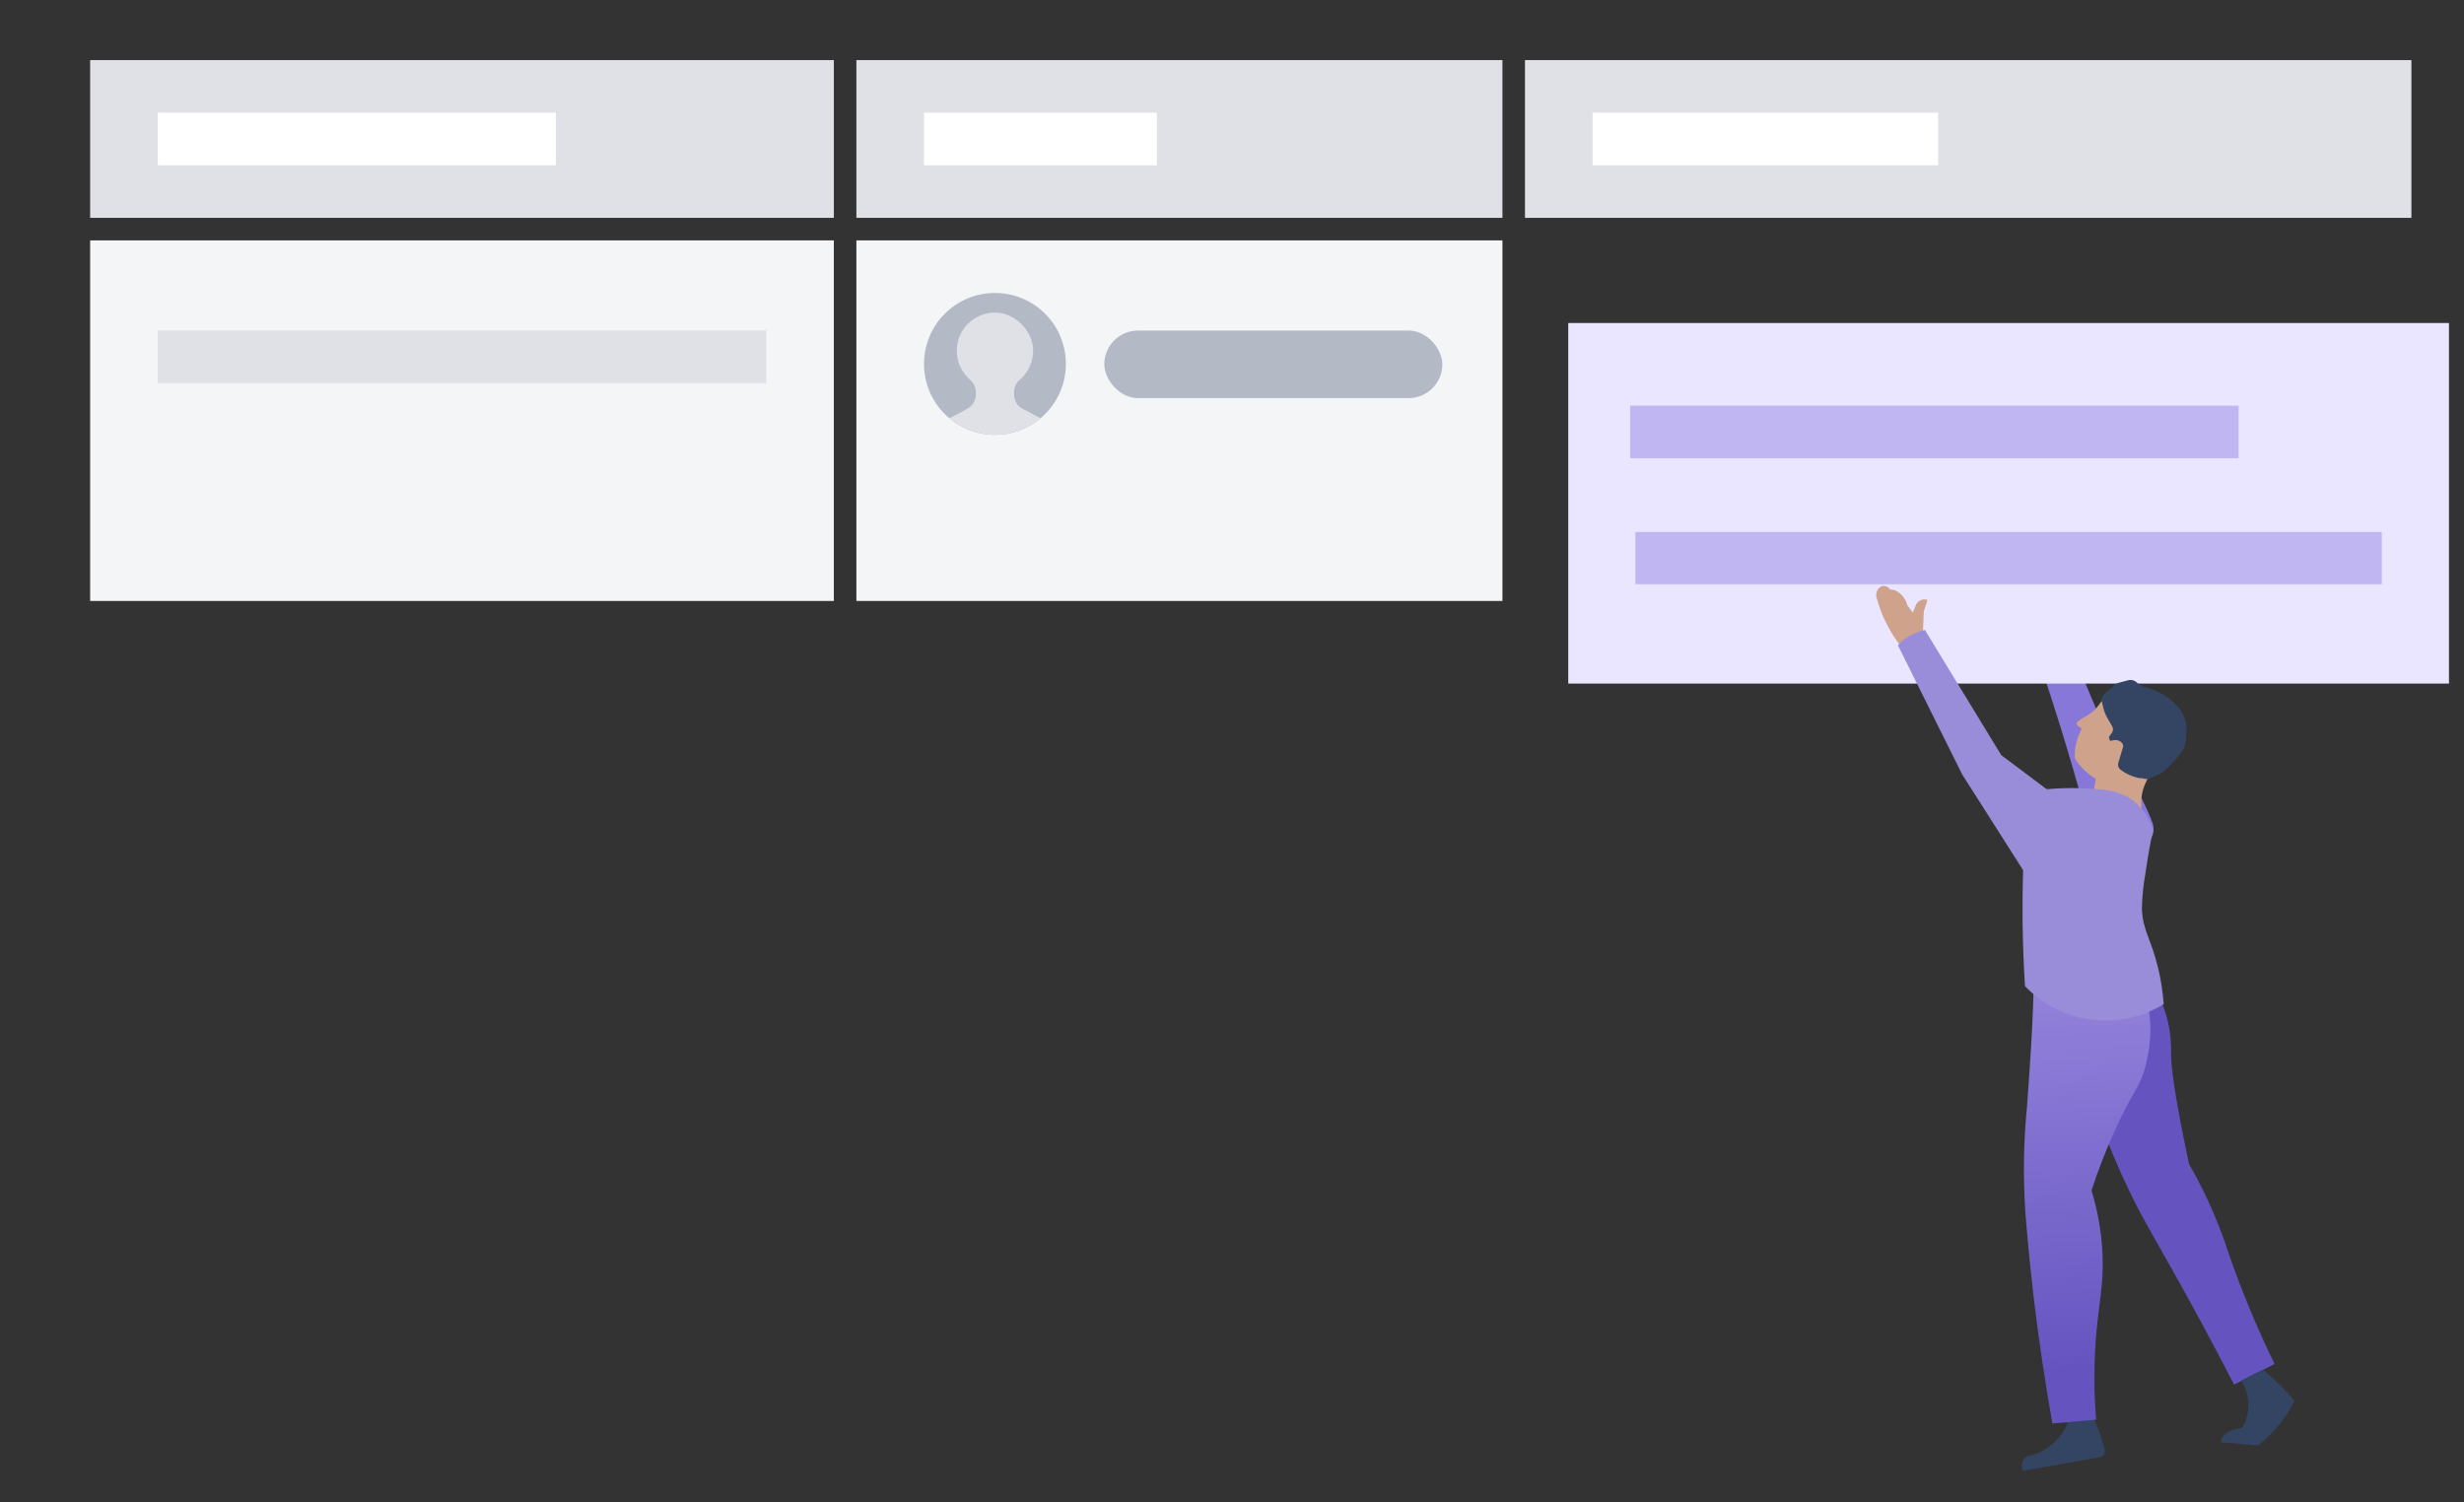
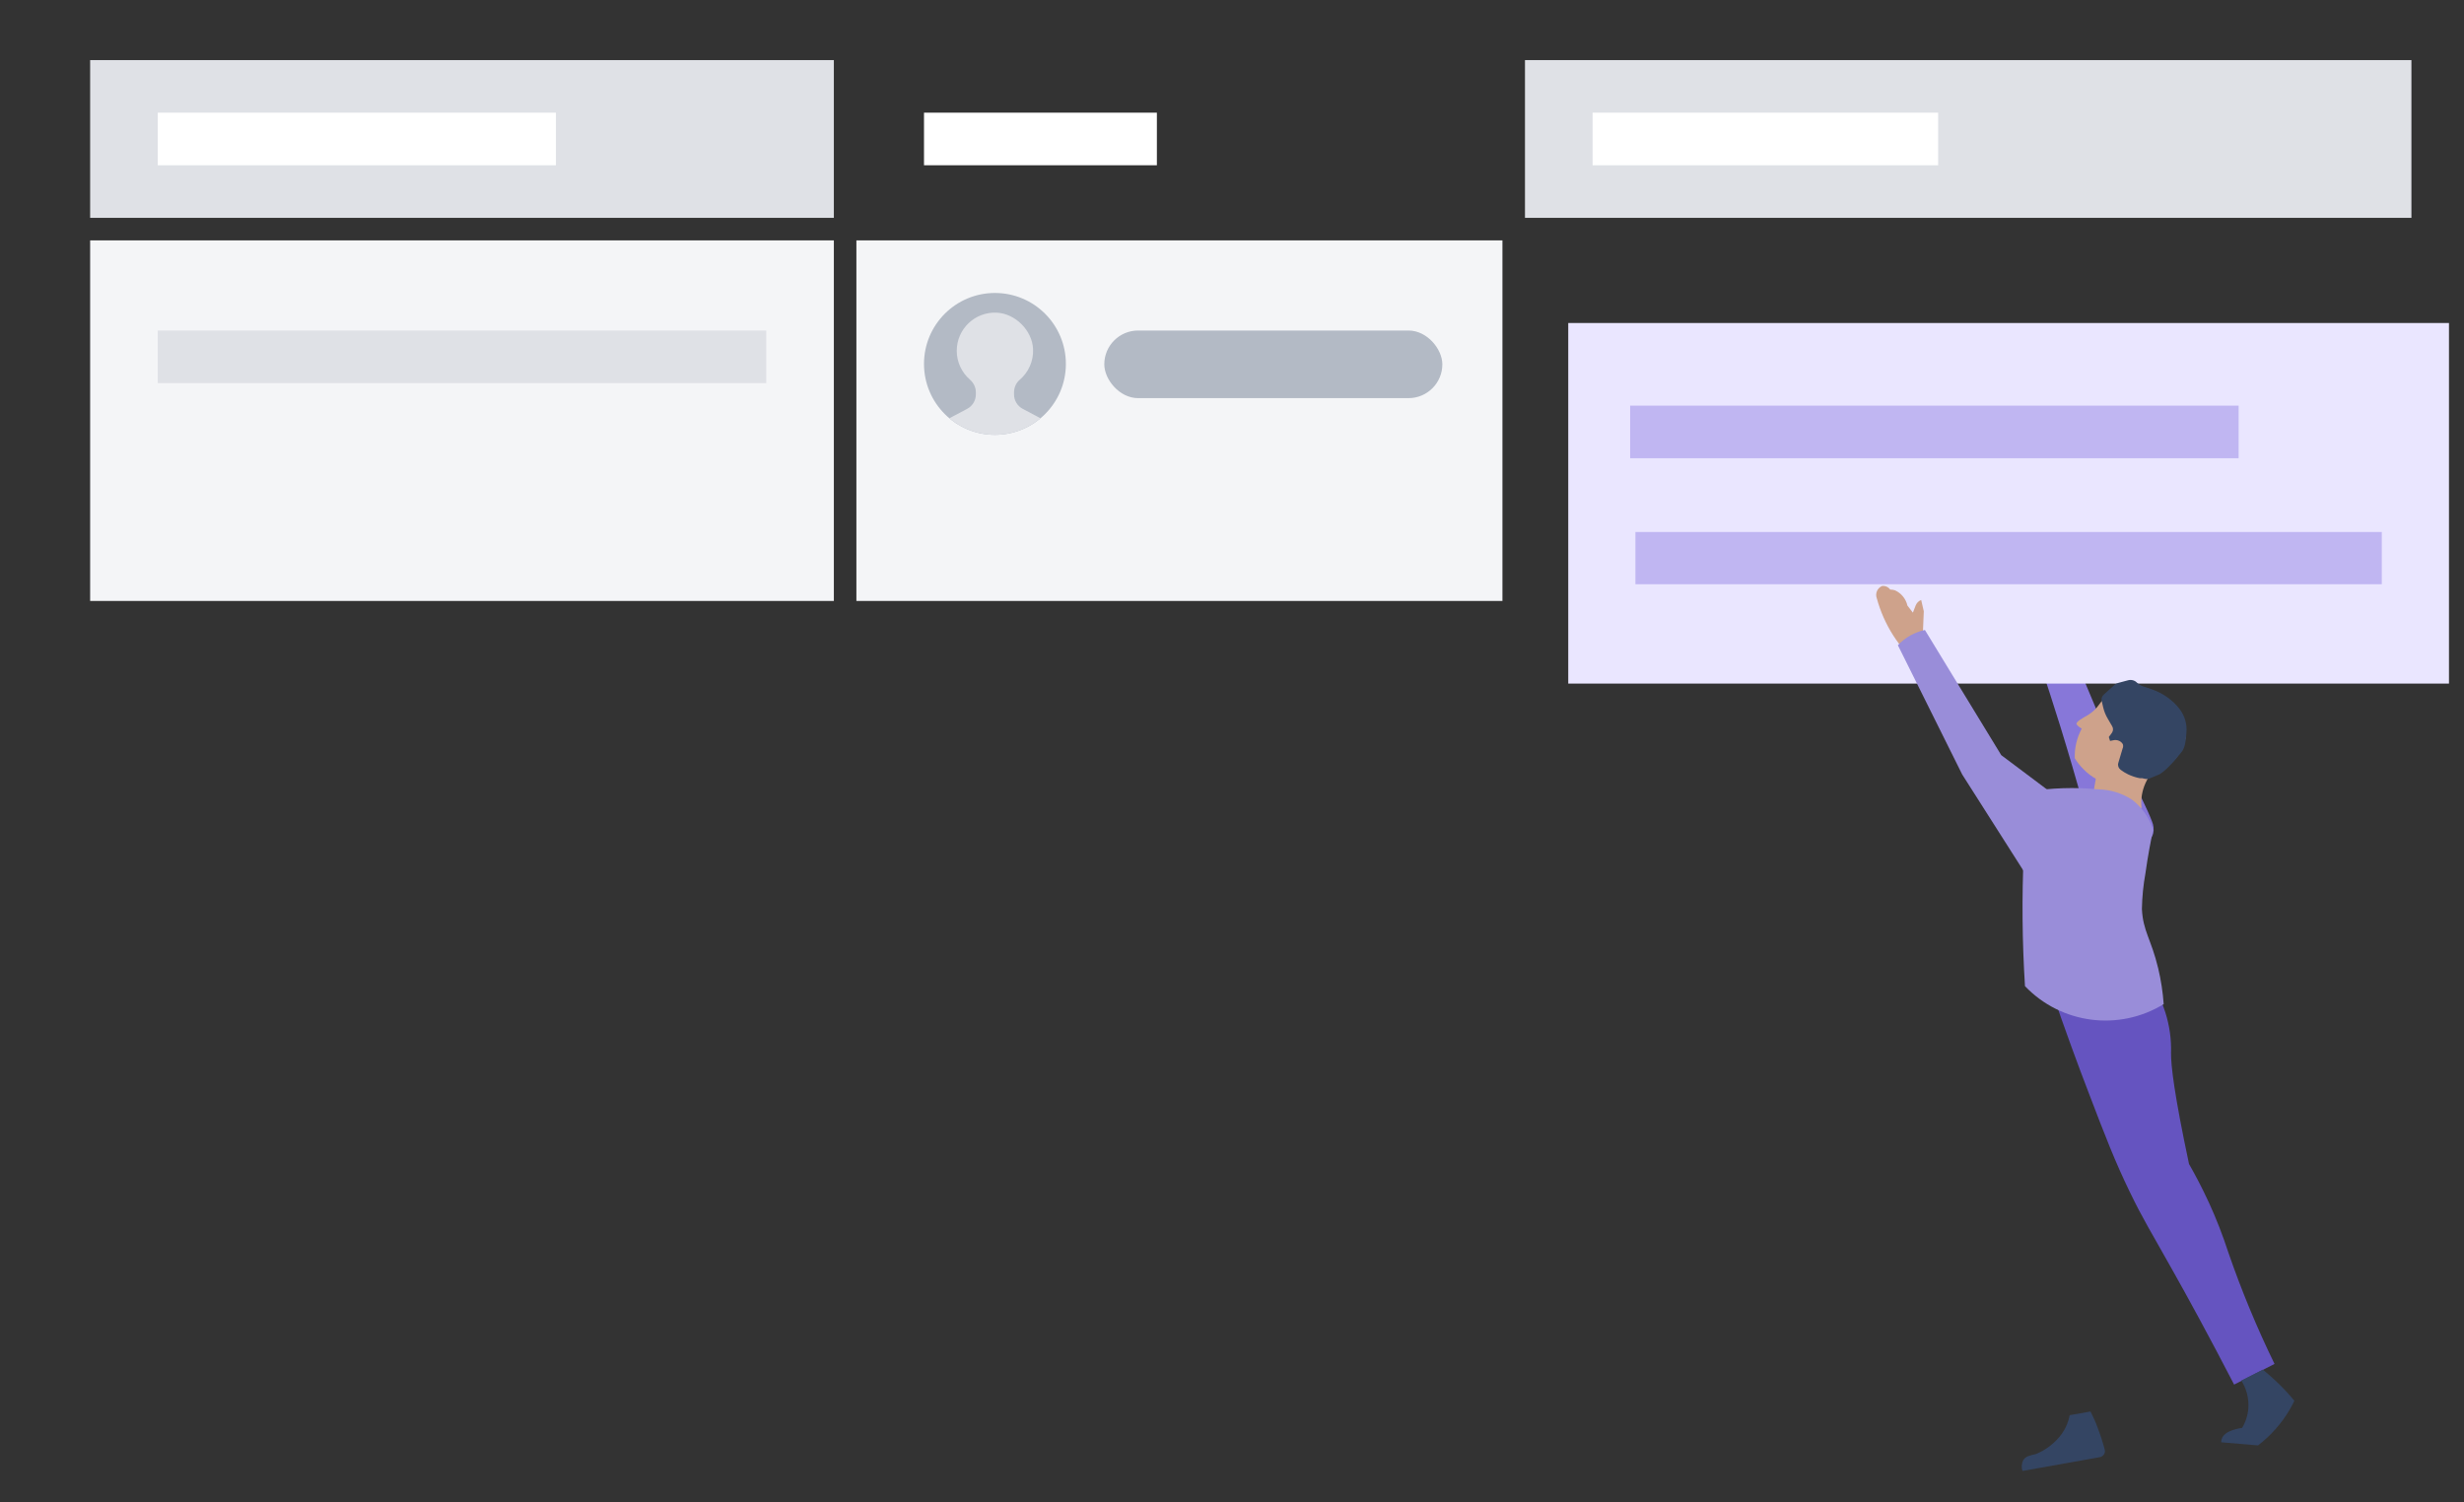
<svg xmlns="http://www.w3.org/2000/svg" width="328" height="200" viewBox="0 0 328 200">
  <rect x="0" y="0" width="328" height="200" fill="#333333" stroke="none" />
  <defs>
    <linearGradient id="hiring-process-step3-a" x1="32.443%" x2="61.926%" y1="-17.824%" y2="93.279%">
      <stop offset="0%" stop-color="#9E8DE1" />
      <stop offset="100%" stop-color="#6554C0" />
    </linearGradient>
  </defs>
  <g fill="none" fill-rule="evenodd">
    <path fill="#8777D9" d="M268.79,110.941 C268.679,110.409 268.734,109.856 268.949,109.356 C270.122,106.186 275.288,96.677 275.732,95.932 L282.848,78.957 C284.219,78.948 285.559,79.363 286.684,80.146 C284.793,85.429 282.949,90.95 281.153,96.708 C278.981,103.73 277.127,110.513 275.51,117.027 C274.535,115.706 273.333,114.569 271.96,113.667 C270.565,112.732 269.155,112.241 268.79,110.941 Z" transform="matrix(-1 0 0 1 555.418 0)" />
    <rect width="117.239" height="48" x="208.761" y="43" fill="#EAE6FF" transform="matrix(-1 0 0 1 534.761 0)" />
    <g transform="translate(249 78)">
      <path fill="#344563" fill-rule="nonzero" d="M19.412,112.183 C19.412,112.912 19.412,113.767 19.507,114.512 C19.594,115.534 19.737,116.55 19.935,117.555 C19.979,117.781 20.116,117.977 20.311,118.098 C20.507,118.218 20.744,118.251 20.965,118.189 L31.029,115.321 C30.962,114.831 30.706,114.387 30.316,114.084 C29.777,113.72 29.175,113.926 28.43,114.084 C26.941,114.183 25.453,113.865 24.135,113.165 C23.346,112.729 22.66,112.129 22.122,111.406 L19.412,112.183 Z" transform="scale(-1 1) rotate(26 0 5.572)" />
      <path fill="#6554C0" d="M52.045,47.378 C51.128,47.489 50.232,47.729 49.382,48.091 C45.785,49.676 43.978,53.036 42.266,56.38 L41.965,56.967 C41.167,58.628 40.658,60.413 40.459,62.245 C40.253,63.829 39.271,67.633 36.037,76.509 C35.213,77.571 34.009,79.187 32.677,81.264 C31.408,83.25 30.254,85.309 29.222,87.429 C26.783,92.207 24.058,96.833 21.06,101.281 L26.005,104.752 C30.237,98.793 33.755,94.07 36.18,90.9 C39.92,85.971 41.077,84.655 43.344,81.264 C45.848,77.523 47.48,74.607 50.619,68.917 C52.441,65.636 54.803,61.246 57.465,56 C56.203,55.615 55.058,54.917 54.137,53.971 C52.523,52.177 51.761,49.774 52.045,47.378 Z" transform="scale(-1 1) rotate(-8 0 637.547)" />
      <g fill-rule="nonzero" transform="translate(27.18 12.517)">
        <path fill="#CEA28B" d="M14.546,5.884 C14.475,6.008 14.375,6.117 14.254,6.203 C14.132,6.307 13.997,6.398 13.851,6.471 C14.507,7.697 14.827,9.05 14.784,10.415 C14.457,10.956 14.057,11.458 13.595,11.908 C12.578,12.955 11.228,13.683 9.737,13.989 C8.147,14.202 6.526,13.906 5.147,13.15 C4.287,12.748 -0.212,10.616 0.008,6.79 C0.389,3.457 3.433,0.916 7.085,0.883 C8.453,0.948 9.75,1.46 10.743,2.326 C11.675,3.249 11.693,3.82 13.01,4.659 C13.705,5.062 14.656,5.565 14.546,5.884 Z" transform="matrix(-1 0 0 1 14.788 0)" />
        <path fill="#CEA28B" d="M2.4,11.086 C4.294,12.552 5.279,14.781 5.033,17.044 C6.557,17.537 8.23,17.464 9.696,16.842 C10.4,16.522 11.022,16.07 11.525,15.517 L10.867,11.707 L2.4,11.086 Z" transform="matrix(-1 0 0 1 13.925 0)" />
        <path fill="#344563" d="M12.655,11.053 C12.755,11.385 12.633,11.74 12.344,11.959 C12.038,12.191 11.707,12.394 11.356,12.563 C10.861,12.803 10.332,12.978 9.783,13.083 L9.454,13.083 C9.112,13.162 8.709,13.278 8.427,13.083 L7.172,12.563 C6.385,12.089 5.379,11.064 4.153,9.489 C3.684,8.817 3.656,7.769 3.584,6.975 C3.487,5.861 3.817,4.751 4.517,3.837 C5.443,2.648 6.736,1.742 8.229,1.235 L9.216,0.9 C9.585,0.793 9.918,0.602 10.186,0.346 C10.479,0.046 10.935,-0.072 11.356,0.044 L12.673,0.396 C12.851,0.443 13.015,0.53 13.148,0.648 L14.593,1.957 C14.832,2.17 14.936,2.48 14.867,2.779 L14.666,3.652 C14.542,4.173 14.339,4.676 14.063,5.146 L13.496,6.119 C13.311,6.397 13.311,6.747 13.496,7.025 L13.916,7.596 L13.752,8.116 L13.331,8.032 C12.824,7.907 12.291,8.124 12.051,8.552 C11.987,8.746 12,8.954 12.088,9.14 L12.655,11.053 Z" transform="matrix(-1 0 0 1 18.456 0)" />
      </g>
-       <path fill="url(#hiring-process-step3-a)" d="M11.053,57.34 C9.896,62.808 13.89,67.642 14.778,68.72 C16.838,71.224 17.948,71.129 22.497,74.948 C24.658,76.732 26.716,78.637 28.662,80.654 C29.113,83.519 29.928,86.316 31.087,88.975 C32.814,92.905 34.447,94.601 36.983,98.976 C38.719,101.979 40.224,105.11 41.484,108.343 L46.936,106.25 C45.462,101.068 43.766,95.679 41.833,90.1 C39.994,84.838 38.06,79.925 37.823,79.339 C36.053,75.01 33.933,70.833 31.483,66.849 C30.025,64.345 25.324,56.311 23.01,51.508 C21.368,52.175 14.651,56.053 12.195,54.392 C11.66,55.308 11.275,56.303 11.053,57.34 Z" transform="scale(-1 1) rotate(26 0 -45.213)" />
      <path fill="#998DD9" d="M24.496,28.424 C25.834,27.572 27.38,27.105 28.966,27.077 C32.072,26.777 35.204,26.878 38.285,27.378 C38.528,29.988 38.718,32.693 38.856,35.493 C39.123,41.419 39.07,47.355 38.697,53.275 C33.874,58.323 26.183,59.32 20.233,55.669 C20.345,54.066 20.589,52.476 20.962,50.914 C21.897,46.999 22.991,45.985 23.133,42.989 C23.102,41.394 22.943,39.804 22.658,38.235 C22.325,35.826 21.929,33.844 21.643,32.481 C22.136,30.858 23.136,29.436 24.496,28.424 Z" transform="matrix(-1 0 0 1 59.256 0)" />
      <path fill="#344563" fill-rule="nonzero" d="M52.079,104.316 C51.178,104.858 50.305,105.445 49.464,106.075 C48.672,106.662 47.974,107.264 47.34,107.835 C47.467,108.231 47.61,108.659 47.784,109.071 C48.6,111.057 49.796,112.866 51.303,114.396 L56.216,114.666 C56.237,114.534 56.237,114.401 56.216,114.269 C56.073,113.001 53.854,112.415 53.727,112.383 C53.365,111.528 53.208,110.6 53.268,109.673 C53.36,108.376 53.866,107.143 54.71,106.155 L52.079,104.316 Z" transform="scale(-1 1) rotate(-8 0 850.066)" />
      <g transform="matrix(-1 0 0 1 30.746 0)">
-         <path fill="#CEA28B" fill-rule="nonzero" d="M26.28,8.537 C26.802,7.926 27.282,7.282 27.716,6.606 C28.693,5.077 29.433,3.408 29.91,1.657 C30.16,1.006 29.845,0.274 29.2,0.007 C28.783,-0.04 28.372,0.143 28.128,0.486 C27.91,0.484 27.693,0.518 27.485,0.585 C26.649,0.968 26.039,1.718 25.835,2.614 L25.109,3.554 L24.73,2.581 C24.599,2.253 24.335,1.995 24.004,1.872 C23.732,1.772 23.434,1.772 23.162,1.872 L23.657,3.373 L23.822,7.349 L26.28,8.537 Z" />
+         <path fill="#CEA28B" fill-rule="nonzero" d="M26.28,8.537 C26.802,7.926 27.282,7.282 27.716,6.606 C28.693,5.077 29.433,3.408 29.91,1.657 C30.16,1.006 29.845,0.274 29.2,0.007 C28.783,-0.04 28.372,0.143 28.128,0.486 C27.91,0.484 27.693,0.518 27.485,0.585 C26.649,0.968 26.039,1.718 25.835,2.614 L25.109,3.554 L24.73,2.581 C24.599,2.253 24.335,1.995 24.004,1.872 L23.657,3.373 L23.822,7.349 L26.28,8.537 Z" />
        <path fill="#998DD9" d="M1.39136752e-14,32.54 L13.346,22.526 L23.509,5.864 C24.886,6.158 26.141,6.866 27.105,7.893 L18.543,25.1 L7.308,42.752 C6.429,41.378 5.494,39.975 4.504,38.546 C3.003,36.401 1.485,34.372 1.39136752e-14,32.54 Z" />
      </g>
    </g>
    <rect width="99.355" height="6.955" x="217.703" y="70.819" fill="#C0B6F2" transform="matrix(-1 0 0 1 534.761 0)" />
    <rect width="99" height="21" x="12" y="8" fill="#DFE1E6" />
    <rect width="53" height="7" x="21" y="15" fill="#FFF" />
    <rect width="99" height="48" x="12" y="32" fill="#F4F5F7" />
    <rect width="81" height="7" x="21" y="44" fill="#DFE1E6" />
    <rect width="81" height="7" x="217" y="54" fill="#C0B6F2" />
-     <rect width="86" height="21" x="114" y="8" fill="#DFE1E6" />
    <rect width="31" height="7" x="123" y="15" fill="#FFF" />
    <rect width="86" height="48" x="114" y="32" fill="#F4F5F7" />
    <rect width="118" height="21" x="203" y="8" fill="#DFE1E6" />
    <rect width="46" height="7" x="212" y="15" fill="#FFF" />
    <g transform="translate(123 39)">
      <path fill="#B3BAC5" d="M18.886,9.443 C18.886,14.658 14.658,18.886 9.443,18.886 C4.228,18.886 1.70288026e-13,14.658 1.70288026e-13,9.443 C1.70288026e-13,4.228 4.228,1.67219773e-13 9.443,1.67219773e-13 C14.658,1.67219773e-13 18.886,4.228 18.886,9.443" />
      <path fill="#DFE1E6" d="M5.745,15.426 L3.377,16.678 C5.018,18.056 7.133,18.886 9.443,18.886 C11.753,18.886 13.868,18.056 15.509,16.678 L13.141,15.426 C12.429,15.049 11.984,14.31 11.984,13.505 L11.984,13.248 C11.984,12.607 12.243,11.982 12.731,11.567 C13.893,10.581 14.606,9.084 14.517,7.422 C14.387,4.969 12.14,2.737 9.687,2.622 C6.769,2.486 4.361,4.811 4.361,7.698 C4.361,9.226 5.037,10.593 6.104,11.524 C6.596,11.952 6.902,12.554 6.902,13.206 L6.902,13.505 C6.902,14.31 6.457,15.049 5.745,15.426" />
      <rect width="45" height="9" x="24" y="5" fill="#B3BAC5" rx="4.5" />
    </g>
  </g>
</svg>